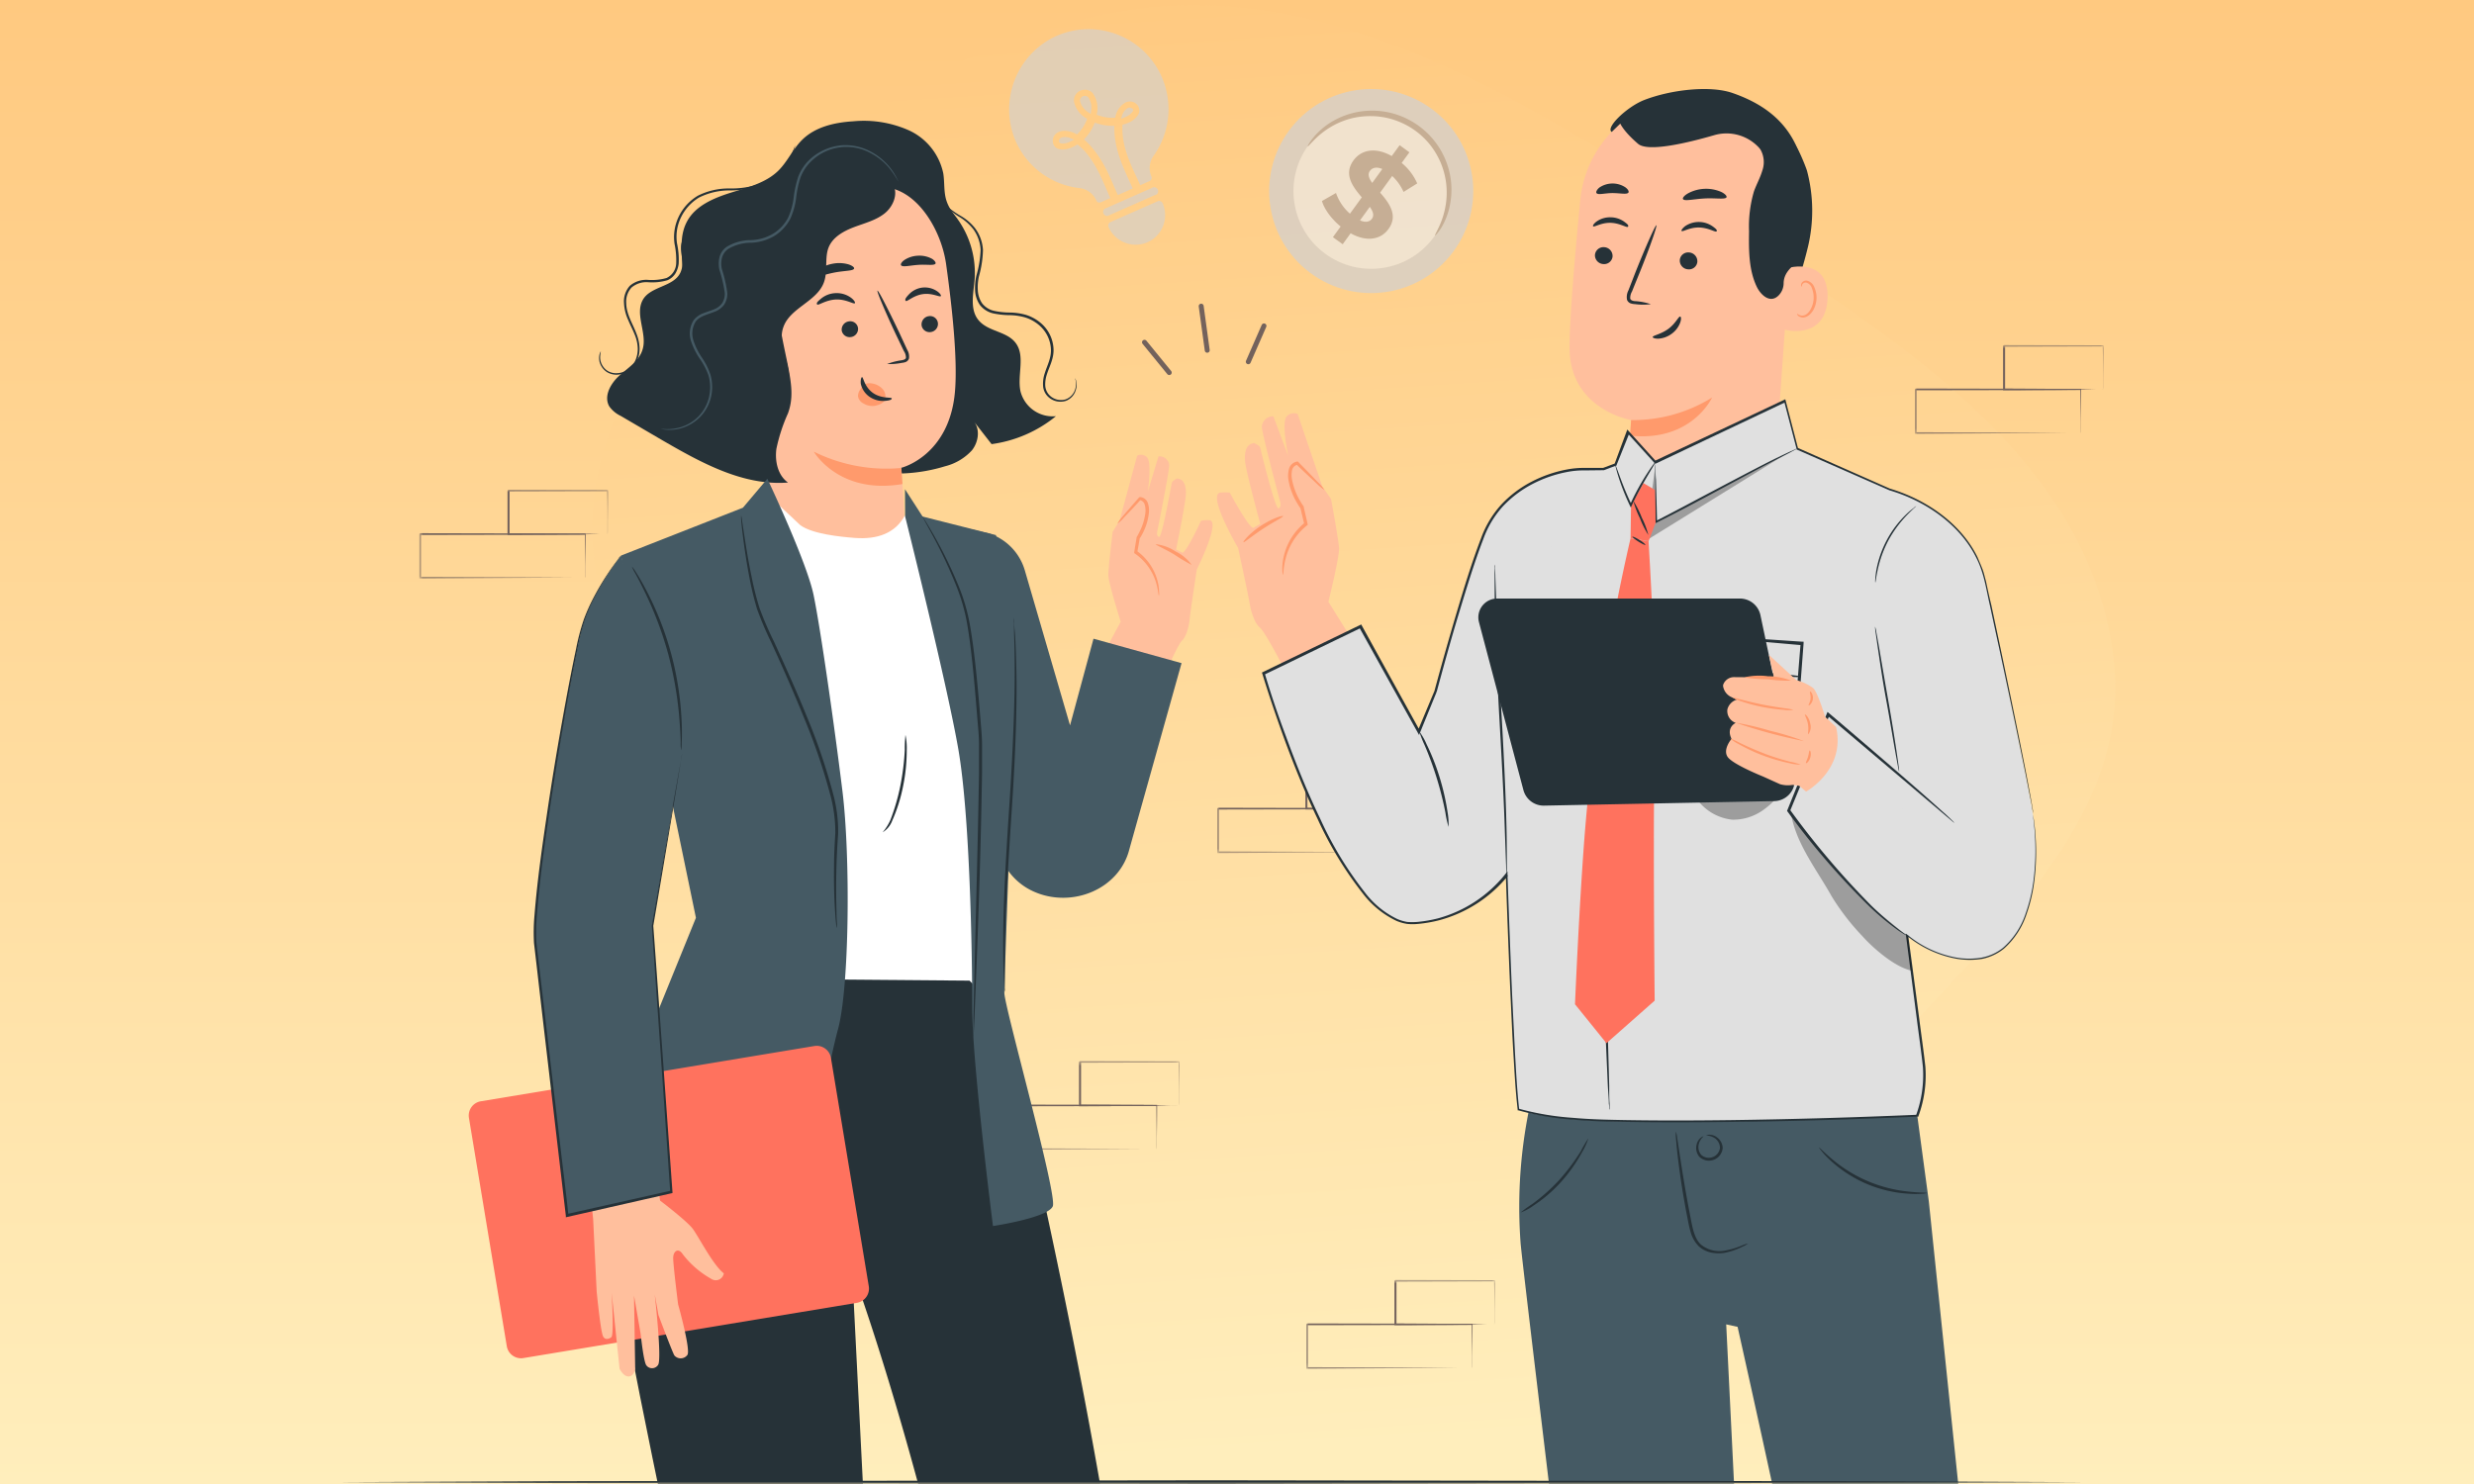
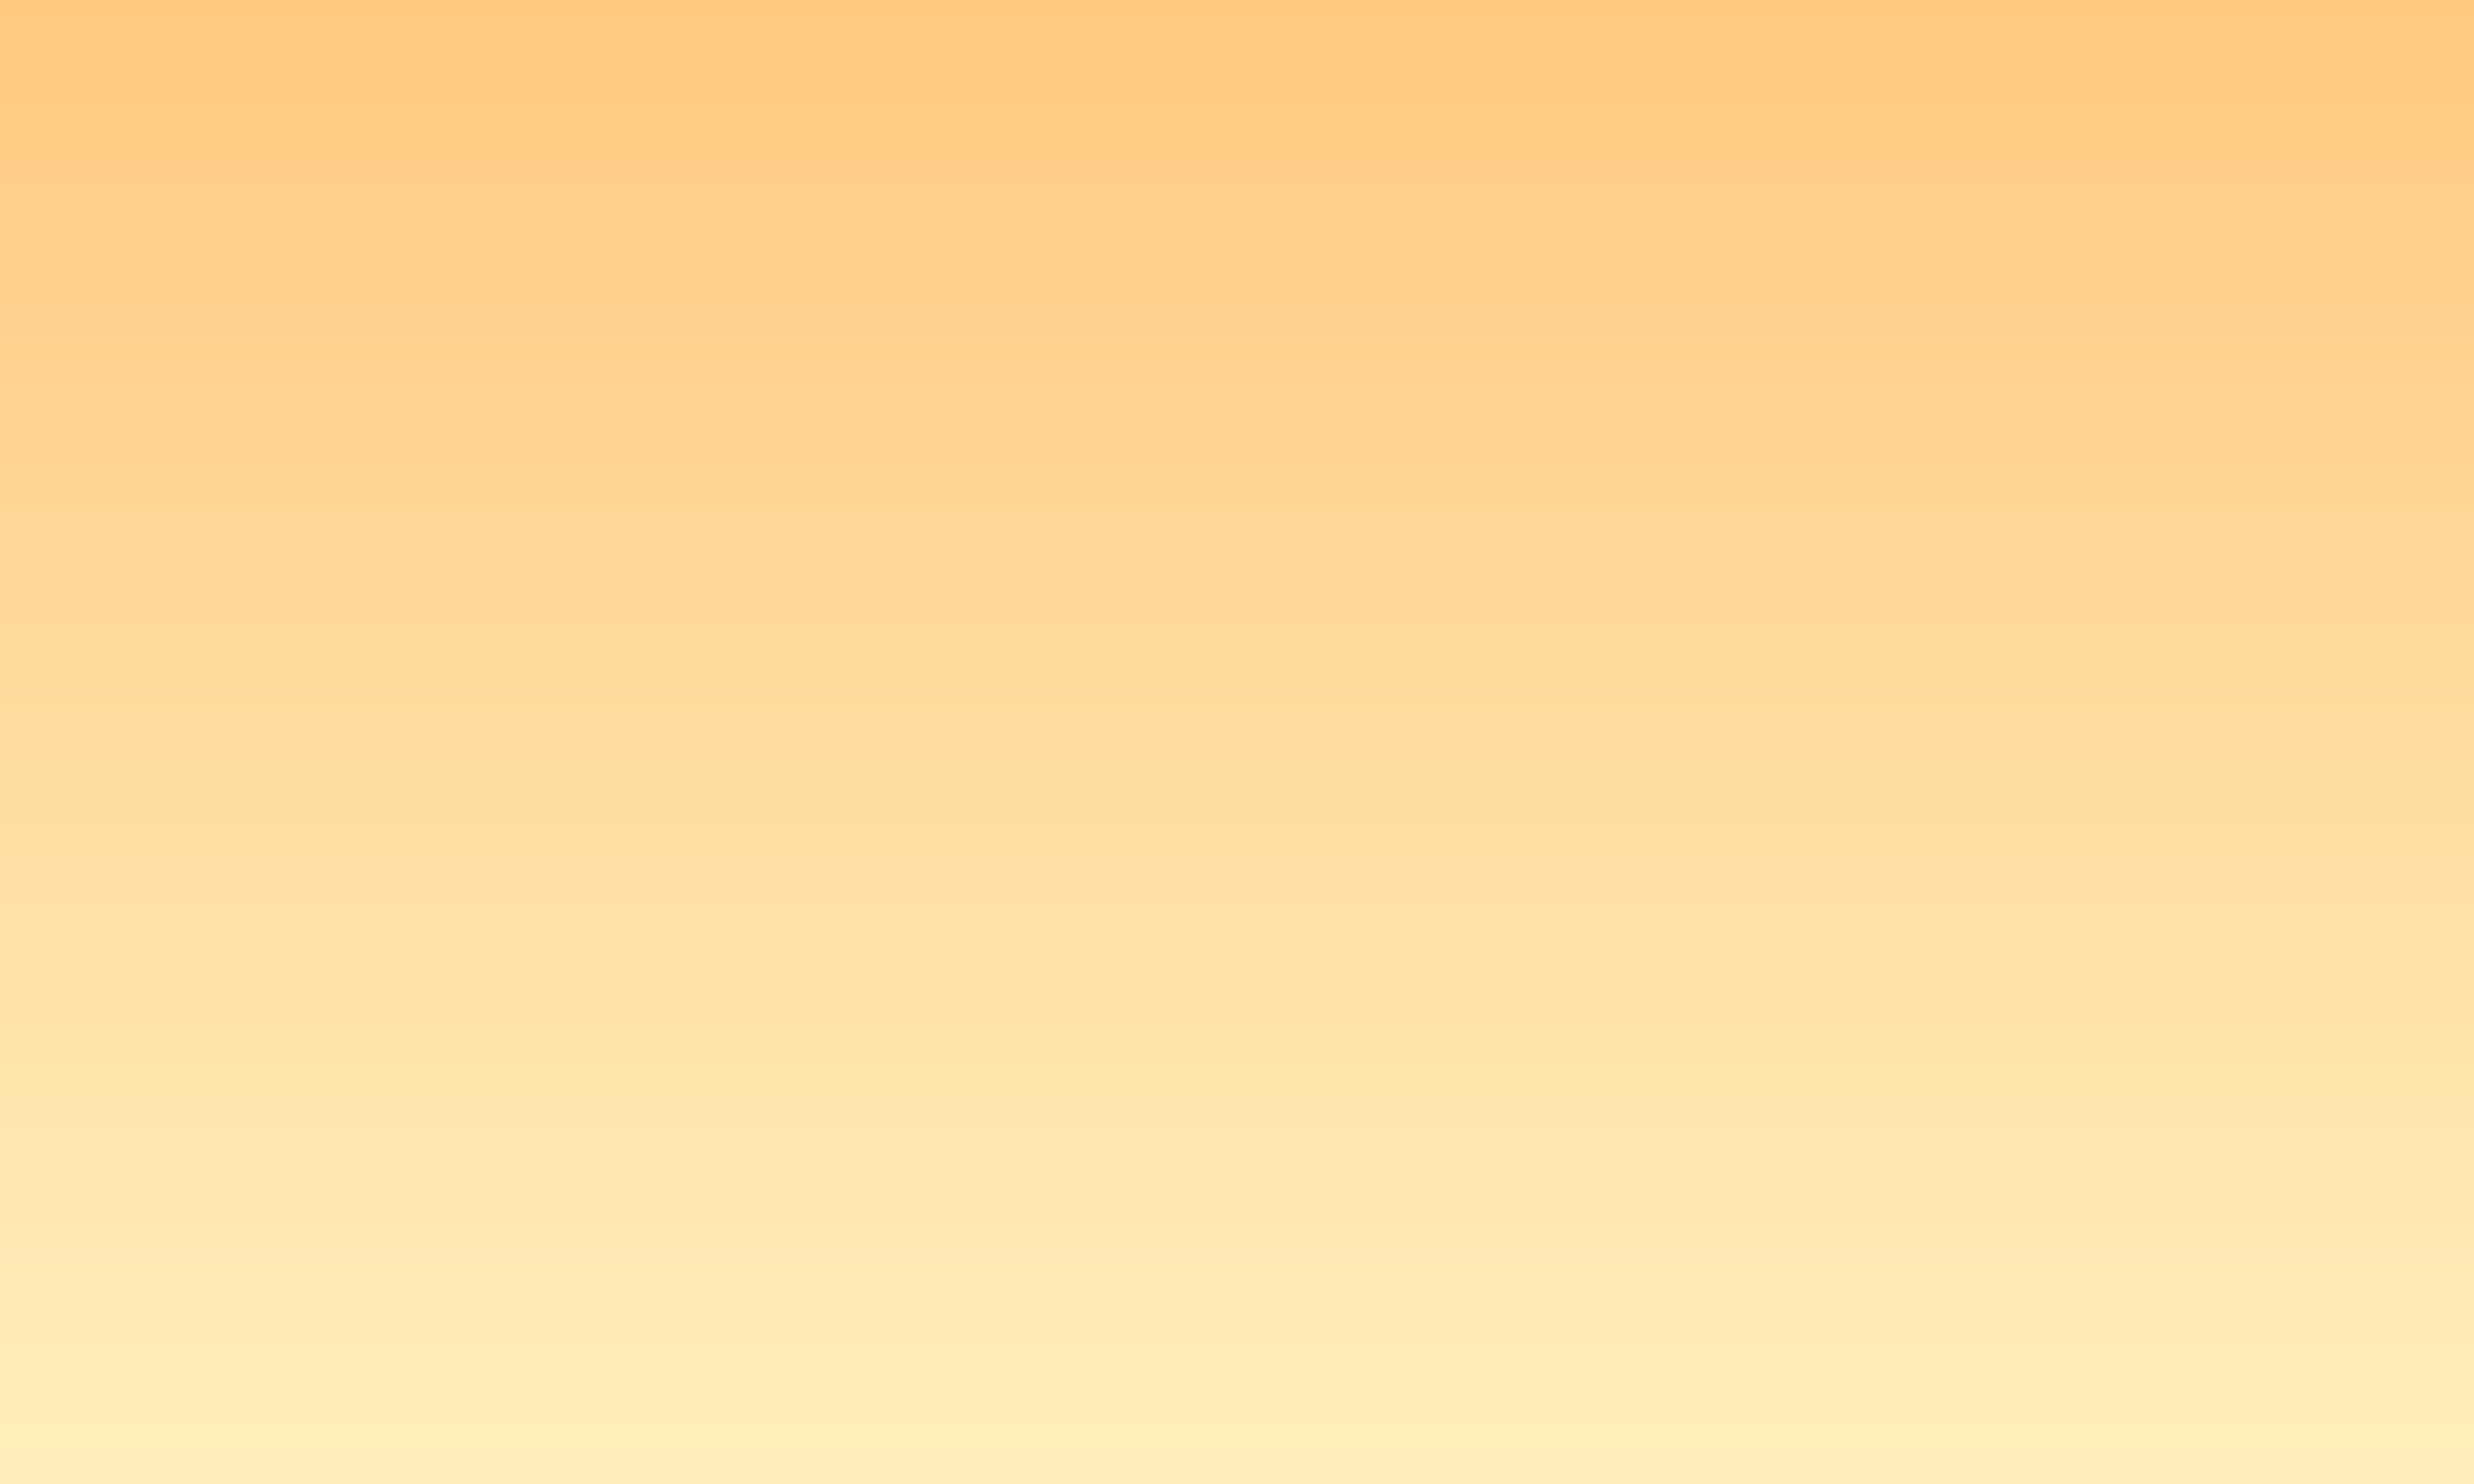
<svg xmlns="http://www.w3.org/2000/svg" width="500" height="300" fill="none">
  <rect width="100%" height="100%" fill="#808080" stroke="none" />
  <g clip-path="url(#a)">
    <path fill="#fff" d="M0 0h500v300H0z" />
    <path d="M500 0H0v300h500V0Z" fill="url(#b)" />
    <g clip-path="url(#c)">
      <mask id="d" style="mask-type:luminance" maskUnits="userSpaceOnUse" x="63" y="0" width="375" height="300">
-         <path d="M438 0H63v300h375V0Z" fill="#fff" />
-       </mask>
+         </mask>
      <g mask="url(#d)">
        <path fill-rule="evenodd" clip-rule="evenodd" d="M366.586 231.789c-19.699 30.147-26.08 71.582-59.391 85.367-35.826 14.816-80.127 8.664-110.832-15.022-28.383-21.91-23.167-63.583-35.046-97.439-13.83-39.388-51.401-74.051-39.166-114.03 13.582-44.353 55.665-78.271 101.056-87.751 43.758-9.12 84.534 17.092 122.172 41.118 35.366 22.591 77.061 47.533 81.801 89.245 4.497 39.772-38.714 64.908-60.594 98.512Z" fill="url(#e)" />
        <mask id="f" style="mask-type:luminance" maskUnits="userSpaceOnUse" x="246" y="154" width="39" height="19">
          <path d="M284.145 154.5H246v17.963h38.145V154.5Z" fill="#fff" />
        </mask>
        <g mask="url(#f)" fill="#73625C">
          <path d="M279.51 172.305v-2.347c0-1.5-.037-3.751-.06-6.473l.105.105-33.39.06c.075-.075-.172.165.165-.172v8.842l-.165-.188 23.76.076 7.012.044h.076l-6.976.045-23.872.165H246v-9c.337-.337.09-.097.172-.172l33.331.067h.104v.105c0 2.783-.044 4.996-.059 6.533v2.145a1.358 1.358 0 0 1-.038.165Z" />
          <path d="M284.032 163.478a.659.659 0 0 1 0-.166v-2.234c0-1.553 0-3.75-.067-6.42l.127.119-20.032.053.172-.172v8.812l-.232-.165 14.325.083 4.177.045h1.53a3.21 3.21 0 0 1-.367 0h-1.095l-4.155.127-14.438.083h-.157v-8.971l.172-.172 20.033.053h.12v.119c0 2.715-.053 4.928-.068 6.488v1.748c0 .187-.022.382-.045.57Z" />
        </g>
        <path d="m262.267 83.704 4.992 14.695 1.742 2.462s1.516 8.165 1.624 9.918c.108 1.753-2.151 10.875-2.151 10.875l5.066 8.121-14.037 5.379s-3.808-7.412-4.862-8.262c-1.054-.849-1.818-3.226-2.076-4.861-.258-1.635-2.345-11.263-2.345-11.263s-6.229-10.638-3.636-11.175a8.458 8.458 0 0 1 1.958 0s3.743 7.002 4.754 7.142l1.409-.828s-2.926-10.692-3.076-12.693c-.15-2.001.269-3.421 1.807-3.647 0 0 1.162.463 1.269.979.108.516 3.023 12.445 3.679 12.22.656-.226.344-1.313.344-1.313s-3.883-14.478-3.7-15.306a2.279 2.279 0 0 1 2.323-1.99l2.98 7.96s-1.388-6.691-.312-7.896a1.903 1.903 0 0 1 2.248-.517Z" fill="#FFBF9D" />
        <path d="M259.298 116.222c.129 0 0-1.248.516-3.227a12.47 12.47 0 0 1 4.303-6.755l.193-.151-.054-.226c-.236-1.075-.494-2.151-.763-3.323v-.13a14.049 14.049 0 0 1-.742-1.162 13.155 13.155 0 0 1-1.614-4.227 4.799 4.799 0 0 1 0-1.99 1.414 1.414 0 0 1 1.076-1.076l-.237-.096a277.539 277.539 0 0 0 4.077 3.84 9.927 9.927 0 0 0 1.635 1.356 8.178 8.178 0 0 0-1.377-1.614 230.18 230.18 0 0 0-3.904-4.023l-.098-.108h-.139a2.025 2.025 0 0 0-1.667 1.506 5.165 5.165 0 0 0-.087 2.292c.28 1.58.85 3.108 1.679 4.485.247.43.505.839.774 1.226l-.053-.129.785 3.313.139-.366a12.318 12.318 0 0 0-4.377 7.239 10.472 10.472 0 0 0-.194 2.464c0 .301.043.592.129.882ZM259.309 104.336c-.065-.183-2.151.441-4.464 1.947-2.313 1.506-3.679 3.227-3.539 3.335.14.107 1.754-1.281 3.947-2.722 2.195-1.442 4.131-2.366 4.056-2.56Z" fill="#FF9A6C" />
        <path d="M255.308 136.175s15.059 51.632 30.43 50.471a26.689 26.689 0 0 0 21.513-13.984l-.215-31.474-16.92-1.377-3.389 8.121-11.832-21.287-19.587 9.53Z" fill="#E0E0E0" />
        <path d="M360.4 64.762a90.275 90.275 0 0 0 4.969-14.769 31.506 31.506 0 0 0-.161-15.435c-.215-.753-2.205-5.863-3.001-5.841-.559 0 .559 4.733.236 5.195-3.022 4.453-4.141 9.972-4.087 15.35a71.073 71.073 0 0 0 2.044 15.5Z" fill="#263238" />
        <path d="M329.303 91.482c.215-3.668.376-6.562.344-6.562-.032 0-12.478-2.15-12.434-14.672 0-6.034 1.075-18.48 2.151-29.731 1.173-12.09 11.434-21.255 23.578-21.062h1.205c13.005.968 19.448 12.553 18.114 25.537l-3.227 45.522-9.508 9.96c-4.593 4.647-12.091 4.68-16.738.087a11.835 11.835 0 0 1-3.485-9.047v-.032Z" fill="#FFBF9D" />
        <path d="M329.647 84.92a30.246 30.246 0 0 0 16.372-4.56s-4.12 9.035-16.587 7.712l.215-3.152Z" fill="#FF9A6C" />
        <path d="M322.343 51.553a1.787 1.787 0 0 0 1.7 1.829 1.708 1.708 0 0 0 1.86-1.528v-.053a1.785 1.785 0 0 0-1.688-1.83 1.725 1.725 0 0 0-1.872 1.56v.022ZM321.977 45.745c.216.236 1.592-.743 3.506-.7 1.915.043 3.325 1.076 3.529.786.204-.29-.108-.527-.721-.99a4.816 4.816 0 0 0-2.818-.914 4.716 4.716 0 0 0-2.797.85c-.602.451-.807.838-.699.968ZM339.489 52.618a1.772 1.772 0 0 0 1.689 1.829 1.693 1.693 0 0 0 1.861-1.517v-.065a1.786 1.786 0 0 0-1.689-1.828 1.693 1.693 0 0 0-1.861 1.517v.064ZM339.865 46.691c.216.237 1.593-.742 3.518-.699 1.925.043 3.313 1.022 3.528.785.215-.236-.118-.527-.731-.979a4.885 4.885 0 0 0-5.615-.075c-.592.474-.85.893-.7.968ZM333.659 61.492a12.844 12.844 0 0 0-3.108-.613c-.495 0-.958-.161-1.077-.495a2.556 2.556 0 0 1 .356-1.452c.473-1.183.979-2.42 1.506-3.722 2.151-5.281 3.635-9.68 3.42-9.68-.215 0-2.087 4.14-4.195 9.433l-1.452 3.733a2.915 2.915 0 0 0-.28 1.925c.14.355.431.624.796.731.269.076.549.119.829.13 1.064.14 2.14.15 3.205 0v.01ZM340.135 40.237c.268.495 2.151 0 4.399-.118s4.174.258 4.4-.248c.096-.247-.291-.688-1.076-1.075a7.68 7.68 0 0 0-6.702.29c-.785.452-1.14.925-1.021 1.151ZM322.655 39.032c.333.442 1.668 0 3.227 0 1.56 0 2.937.345 3.227-.107.14-.215-.064-.656-.645-1.076a4.735 4.735 0 0 0-5.239.076c-.516.44-.72.892-.57 1.107Z" fill="#263238" />
        <path d="M361.121 54.22c.215-.085 8.605-2.398 8.229 6.154-.377 8.551-8.907 6.367-8.907 6.12 0-.247.678-12.273.678-12.273Z" fill="#FFBF9D" />
        <path d="M363.208 63.418s.139.107.387.236c.333.162.72.194 1.075.076.914-.29 1.743-1.689 1.862-3.227a5.076 5.076 0 0 0-.312-2.152 1.761 1.761 0 0 0-1.077-1.194.765.765 0 0 0-.903.366c-.129.237-.075.409-.129.42-.054.01-.172-.15-.086-.506a.928.928 0 0 1 .365-.516 1.08 1.08 0 0 1 .829-.183c.71.183 1.269.72 1.495 1.41.323.763.463 1.58.398 2.409-.139 1.71-1.075 3.226-2.345 3.581-.473.119-.968 0-1.355-.29-.204-.226-.237-.42-.204-.43Z" fill="#FF9A6C" />
        <path d="M325.732 26.673c-1.334-.839 3.065-5.088 6.562-6.454 5.259-2.044 13.187-3.023 17.844-1.42 5.616 1.947 10.187 5.056 12.758 10.413a33.596 33.596 0 0 1 2.797 17.372 10.27 10.27 0 0 1-1.506 5.152c-1.302 1.818-3.657 2.883-3.711 5.497 0 .957-.387 1.882-1.076 2.549-1.657 1.581-3.485-.097-4.303-1.71-1.689-3.453-1.667-7.466-1.613-11.306a25.154 25.154 0 0 1 1-8.1c.506-1.398 1.248-2.71 1.667-4.13a5.15 5.15 0 0 0-.355-4.303 5.335 5.335 0 0 0-.656-.742 8.913 8.913 0 0 0-8.745-2.151c-4.915 1.43-13.273 3.496-15.328 1.742-2.958-2.527-3.603-4.098-3.603-4.098l-1.732 1.689ZM334.014 68.14c0 .15.42.344 1.162.323a5.029 5.029 0 0 0 2.678-.99 4.867 4.867 0 0 0 1.721-2.27c.248-.699.183-1.172 0-1.204-.333-.087-.924 1.43-2.463 2.527-1.538 1.098-3.087 1.28-3.098 1.614Z" fill="#263238" />
        <path d="M309.467 222.239a98.735 98.735 0 0 0-2.151 29.043c.474 6.174 21.32 177.044 21.32 177.044h28.139l-7.906-160.597 2.302.505s15.36 68.488 16.619 79.599c1.076 9.972 14.08 82.386 14.08 82.386l25.73.29-8.218-95.734-9.563-91.905-3.603-26.762-76.749 6.131Z" fill="#455A64" />
        <path d="M353.29 251.368c-.354.28-.753.495-1.172.667-1.097.56-2.27.968-3.485 1.216-.861.15-1.732.15-2.593 0a5.29 5.29 0 0 1-2.71-1.302 6.465 6.465 0 0 1-1.646-2.872c-.334-1.075-.517-2.237-.753-3.388a165.435 165.435 0 0 1-1.861-11.94 102.414 102.414 0 0 1-.355-3.647 5.604 5.604 0 0 1 0-1.345c.129.431.215.872.258 1.324.151.979.334 2.183.549 3.614.463 3.055 1.129 7.261 2.033 11.886.452 2.28.764 4.604 2.151 5.97a5.893 5.893 0 0 0 4.862 1.269 15.48 15.48 0 0 0 3.453-1.022 7.771 7.771 0 0 1 1.269-.43ZM344.824 229.554s.183-.14.581-.161a2.484 2.484 0 0 1 1.57.505 2.783 2.783 0 0 1 1.184 2.151 2.785 2.785 0 0 1-4.744 1.775 2.785 2.785 0 0 1-.538-2.409 2.5 2.5 0 0 1 .85-1.42c.312-.248.538-.28.548-.248a3.071 3.071 0 0 0-.989 1.743c-.118.71.075 1.431.538 1.979a2.278 2.278 0 0 0 3.786-1.43 2.481 2.481 0 0 0-.893-1.84 3.256 3.256 0 0 0-1.893-.645ZM389.421 241.171a2.92 2.92 0 0 1-.967.15c-.882.065-1.754.065-2.636 0a25.562 25.562 0 0 1-8.476-1.957 25.91 25.91 0 0 1-7.326-4.701 17.861 17.861 0 0 1-1.818-1.904c-.397-.484-.591-.763-.558-.795.032-.033.978.967 2.656 2.387a28.306 28.306 0 0 0 15.554 6.551c2.184.248 3.561.172 3.571.269ZM321.009 230.113c-.312 1-.753 1.968-1.301 2.862a31.56 31.56 0 0 1-4.303 6.055 28.896 28.896 0 0 1-5.518 4.712 10.093 10.093 0 0 1-2.582 1.377 27.082 27.082 0 0 1 2.388-1.732 37.303 37.303 0 0 0 5.379-4.787 41.629 41.629 0 0 0 4.399-5.852c.463-.903.979-1.785 1.538-2.635Z" fill="#263238" />
        <path d="m374.921 147.448 10.757 10.38-3.475-19.845 21.847-6.917s5.808 27.236 6.819 33.679c1.808 11.563-.419 27.967-11.186 29.14-11.65 1.258-20.438-10.24-26.053-17.781-4.302-5.798-11.251-15.93-11.251-15.93l12.532-12.726" fill="#E0E0E0" />
        <path d="M289.459 142.275c.183-.656 7.896-29.753 11.338-36.185 4.12-7.681 12.908-10.854 18.287-11.187.688 0 3.226-.108 5.378 0 14.79.634 57.332 4.044 57.332 4.044s16.136 4.044 19.362 18.609c4.088 18.286 7.369 36.293 7.369 36.293l-28.807 6.217-3.431-8.562-54.138 12.079-13.22-19.555-19.47-1.753Z" fill="#E0E0E0" />
        <path d="m385.269 187.969-.742-26.031 1.076-61.313-22.449-9.896-2.517-9.681-26.214 12.391-5.486-6.066-2.453 6.615-5.593 2.097-11.295 22.256-6.453 17.544s2.033 76.189 3.646 88.462c0 0 5.271 1.947 18.287 2.259 26.396.646 62.388-1.075 62.388-1.075l.366-1.151a22.904 22.904 0 0 0 .892-9.982l-3.474-26.472" fill="#E0E0E0" />
        <path d="M325.215 224.347a.83.83 0 0 1 0-.322c0-.248 0-.56-.065-.925 0-.882-.118-2.087-.204-3.593-.14-3.227-.344-7.68-.581-13.209-.419-11.165-.946-26.591-.774-43.65.107-8.531.387-16.662 1.205-24.031.817-7.368 2.151-13.908 3.226-19.362 1.076-5.453 2.216-9.864 2.959-12.907l.871-3.486.247-.893c.022-.107.054-.214.108-.312a.836.836 0 0 1 0 .323c0 .248-.108.549-.172.925-.194.861-.441 2.033-.753 3.507-.657 3.055-1.646 7.465-2.743 12.908-1.097 5.442-2.281 12.004-3.098 19.362-.818 7.357-1.076 15.457-1.14 23.966-.183 17.038.269 32.463.559 43.628.151 5.529.28 10.025.366 13.22 0 1.506 0 2.711.075 3.593v.936c-.01.107-.043.215-.086.322ZM342.103 128.377a8.936 8.936 0 0 1 1.517 0l4.442.269 16.135 1.075h.312v.312c-.559 7.412-1.237 16.275-1.957 25.816v.162l-.141.107c-.753.549-1.57 1.076-2.409 1.646a45.248 45.248 0 0 1-4.55 2.635 13.035 13.035 0 0 1-4.927 1.581 9.737 9.737 0 0 1-4.883-1.075 21.08 21.08 0 0 1-3.948-2.646 28.951 28.951 0 0 1-1.71-1.496 3.216 3.216 0 0 1-.775-.924 5.44 5.44 0 0 1-.429-1.076 17.008 17.008 0 0 1-.399-4.303c.075-2.517.302-5.034.689-7.53.667-4.581 1.462-8.228 2.022-10.756.29-1.247.538-2.227.71-2.882.075-.334.183-.668.312-.99a5.605 5.605 0 0 1-.161 1.022c-.151.742-.334 1.71-.571 2.914-.484 2.529-1.194 6.196-1.796 10.757a63.07 63.07 0 0 0-.581 7.53 15.768 15.768 0 0 0 .409 4.077 3.133 3.133 0 0 0 1.022 1.699c.537.495 1.075.99 1.689 1.463a21.097 21.097 0 0 0 3.829 2.539 9.076 9.076 0 0 0 4.529 1.075 12.927 12.927 0 0 0 4.647-1.516 51.811 51.811 0 0 0 4.464-2.592c.828-.539 1.645-1.077 2.376-1.625l-.15.269c.774-9.563 1.485-18.426 2.087-25.816l.28.334-15.963-1.41-4.486-.43-1.194-.129-.441-.086Z" fill="#263238" />
        <path d="M364.025 136.799c0 .205-5.26 0-11.714-.537-6.454-.538-11.671-1.076-11.66-1.281.011-.204 5.26 0 11.725.539 6.465.537 11.67 1.075 11.649 1.279Z" fill="#263238" />
        <path d="M339.532 155.828c1.269 2.087 2.441 4.937 4.163 6.647a10.105 10.105 0 0 0 6.389 3.228c2.162.042 4.27-.592 6.056-1.808a15.952 15.952 0 0 0 6.045-7.917c.183-.236-4.195 2.69-6.572 3.948a10.764 10.764 0 0 1-6.734 1.452c-3.517-.29-6.669-3.226-9.347-5.507M334.466 94.676l-1.915 14.683 27.591-17.07-25.397 13.101-.279-10.714Z" fill="#000" opacity=".3" />
        <path d="M329.539 108.821a411.892 411.892 0 0 0-9.358 61.034c-1.076 14.263-1.871 33.162-1.871 33.162l6.357 7.874 9.745-8.606s-.42-40.143.086-53.589c.42-11.058-1.323-39.273-1.323-39.273l-3.636-.602Z" fill="#FF725E" />
        <path d="M378.956 126.667c.118.376.204.763.258 1.151.15.806.344 1.861.57 3.13.462 2.721 1.075 6.357 1.785 10.369a399.676 399.676 0 0 1 1.7 10.391c.193 1.334.355 2.409.441 3.152.064.387.108.774.118 1.172a7.034 7.034 0 0 1-.258-1.14c-.15-.817-.344-1.872-.57-3.141-.484-2.722-1.076-6.346-1.818-10.369s-1.269-7.724-1.667-10.391l-.452-3.152a7.036 7.036 0 0 1-.107-1.172ZM387.27 102.303c0 .064-.763.677-1.893 1.85a23.791 23.791 0 0 0-3.733 5.099 23.317 23.317 0 0 0-2.151 5.927c-.344 1.581-.43 2.592-.495 2.592a2.72 2.72 0 0 1 0-.721 16.56 16.56 0 0 1 .237-1.925 20.888 20.888 0 0 1 6.035-11.165c.462-.453.957-.872 1.484-1.259.151-.162.323-.291.516-.398Z" fill="#263238" />
        <path d="m334.498 99.065-2.366-1.41-2.496 4.497-.096 6.669 3.635.581 1.506-3.894-.183-6.443Z" fill="#FF725E" />
        <path d="M334.681 93.3s-.538.935-1.431 2.42a83.056 83.056 0 0 0-3.227 5.938l-.258.57-.172.376-.183-.376a46.335 46.335 0 0 1-2.334-5.906 34.208 34.208 0 0 1-.516-1.828 2.466 2.466 0 0 1-.129-.689s.354.925.903 2.431a64.113 64.113 0 0 0 2.431 5.831h-.355c.086-.183.172-.377.269-.571a48.106 48.106 0 0 1 3.292-5.927c.473-.73.882-1.302 1.172-1.689.151-.215.334-.408.538-.58ZM363.143 90.697a1.75 1.75 0 0 1-.388.236l-1.075.592-4.163 2.151c-3.517 1.829-8.336 4.432-13.671 7.282a377.667 377.667 0 0 1-9.003 4.679l-.248.119v-.269c0-3.474-.064-6.4-.086-8.52V93.72c.054.28.075.57.075.85 0 .602 0 1.41.086 2.398.065 2.152.14 5.046.226 8.509l-.248-.151c2.658-1.355 5.723-2.979 8.972-4.711 5.378-2.84 10.175-5.378 13.725-7.185a174.492 174.492 0 0 1 4.228-2.044l1.161-.527c.129-.065.269-.13.409-.161ZM332.54 110.155c-.054.087-.688-.215-1.409-.666-.721-.453-1.269-.904-1.215-.99.053-.087.688.204 1.42.656.731.451 1.269.936 1.204 1Z" fill="#263238" />
        <path d="M333.132 108.154a18.756 18.756 0 0 1-1.689-3.377 18.206 18.206 0 0 1-1.344-3.529 18.88 18.88 0 0 1 1.7 3.378 17.275 17.275 0 0 1 1.333 3.528Z" fill="#263238" />
        <path d="M410.881 164.745s.225 1.076.429 3.324a46.895 46.895 0 0 1-.129 9.681 31.965 31.965 0 0 1-1.581 6.949 15.998 15.998 0 0 1-4.647 7.11 10.367 10.367 0 0 1-4.302 2.022 15.9 15.9 0 0 1-5.142 0 21.989 21.989 0 0 1-10.133-4.679l.259-.151c.721 5.336 1.473 11.069 2.28 17.211.387 3.055.85 6.174 1.204 9.433a23.832 23.832 0 0 1-1.387 9.94v.139h-.14c-11.509.516-24.138.925-37.648 1.076-6.776.086-13.779.129-20.986 0-3.604-.053-7.261-.118-10.961-.452a54.895 54.895 0 0 1-11.123-1.882h-.15v-.161c-.441-3.765-.635-7.584-.871-11.457-.237-3.872-.388-7.787-.581-11.745-.355-7.928-.657-16.038-.947-24.289l.484.172a26.873 26.873 0 0 1-13.983 9.057 26.867 26.867 0 0 1-4.238.732c-.732.075-1.474.075-2.205 0a9.33 9.33 0 0 1-2.152-.613 18.569 18.569 0 0 1-6.766-5.497 73.761 73.761 0 0 1-9.154-15.059c-2.571-5.378-4.818-10.94-6.894-16.609-1.55-4.303-2.991-8.519-4.303-12.811l-.076-.225.215-.108 19.62-9.498.237-.119.119.237 11.778 21.33h-.495c1.141-2.732 2.27-5.443 3.4-8.131l.246-.173-.258.205a633.89 633.89 0 0 1 4.464-15.759c1.539-5.163 3.087-10.251 4.97-15.156a20.401 20.401 0 0 1 4.023-6.723 22.672 22.672 0 0 1 6.142-4.668 25.92 25.92 0 0 1 7.153-2.485 18.073 18.073 0 0 1 3.733-.322h3.7-.096l2.441-.914-.14.15c.84-2.28 1.646-4.453 2.453-6.615l.139-.377.27.302 5.485 6.066h-.28l26.214-12.37.237-.119.075.258 2.507 9.681-.119-.14 18.642 8.25c7.959 2.389 14.586 7.444 17.727 13.834.344.817.699 1.614 1.011 2.42.312.807.473 1.646.71 2.452.344 1.635.688 3.228 1.075 4.788l1.872 8.809c2.302 10.929 4.023 19.362 5.131 25.031.548 2.85.957 5.013 1.205 6.454.247 1.441.354 2.205.354 2.205s0-.183-.117-.549c-.119-.365-.173-.925-.302-1.635-.29-1.43-.71-3.582-1.28-6.454-1.151-5.679-2.904-14.091-5.249-25.009-.603-2.765-1.237-5.701-1.904-8.81-.721-3.076-1.14-6.453-2.743-9.562-3.098-6.282-9.681-11.284-17.533-13.618l-18.663-8.207h-.097v-.097c-.807-3.108-1.635-6.271-2.527-9.68l.312.139-26.204 12.413-.161.075-.119-.129-5.496-6.067.408-.075-2.613 6.53v.107h-.108l-2.442.925h-.086l-3.721.043a17.346 17.346 0 0 0-3.657.323 25.391 25.391 0 0 0-7.014 2.442 22.396 22.396 0 0 0-6.002 4.56 19.882 19.882 0 0 0-3.905 6.573c-1.871 4.861-3.399 9.96-4.948 15.059-1.549 5.098-3.012 10.412-4.453 15.748l-.269.204.258-.172-3.356 8.229-.215.526-.269-.494c-3.883-6.981-7.82-14.08-11.833-21.288l.366.119-19.609 9.498.151-.333c1.269 4.302 2.71 8.54 4.302 12.778 2.066 5.658 4.303 11.219 6.874 16.555a73.028 73.028 0 0 0 9.068 14.983 17.957 17.957 0 0 0 6.55 5.379 8.956 8.956 0 0 0 1.991.591c.688.054 1.387.054 2.076 0a27.301 27.301 0 0 0 4.152-.72 26.268 26.268 0 0 0 13.607-8.939l.451-.57v.731c.291 8.24.592 16.35.936 24.267.194 3.969.387 7.885.581 11.747.226 3.862.42 7.691.85 11.423l-.162-.204a55.255 55.255 0 0 0 10.994 1.861c3.679.334 7.325.398 10.929.463 7.196.117 14.198.085 20.964 0 13.543-.183 26.171-.582 37.648-1.077l-.183.141a23.685 23.685 0 0 0 1.399-9.789c-.344-3.227-.807-6.368-1.194-9.412-.785-6.099-1.538-11.832-2.227-17.21l-.054-.377.312.236a21.477 21.477 0 0 0 9.972 4.647c1.667.28 3.378.28 5.045 0a9.88 9.88 0 0 0 4.303-1.957 15.754 15.754 0 0 0 4.614-6.992 32.174 32.174 0 0 0 1.614-6.895 49.41 49.41 0 0 0 .204-9.681 67.42 67.42 0 0 0-.248-2.495c-.064-.56-.085-.829-.085-.829Z" fill="#263238" />
        <mask id="g" style="mask-type:luminance" maskUnits="userSpaceOnUse" x="200" y="214" width="39" height="19">
          <path d="M238.395 214.5H200.25v17.963h38.145V214.5Z" fill="#fff" />
        </mask>
        <g mask="url(#g)" fill="#73625C">
          <path d="M233.76 232.305v-2.348c0-1.5-.037-3.749-.06-6.472l.105.105-33.39.06c.075-.075-.172.165.165-.173v8.843l-.165-.187 23.76.074 7.012.046h.076l-6.975.045-23.873.165h-.165v-9c.337-.338.09-.098.172-.173l33.33.067h.105v.106c0 2.782-.045 4.994-.06 6.532v2.145a1.257 1.257 0 0 1-.037.165Z" />
          <path d="M238.282 223.478a.659.659 0 0 1 0-.166v-2.235c0-1.552 0-3.75-.067-6.42l.127.12-20.032.053.172-.173v8.813l-.232-.165 14.325.083 4.177.045h1.53a3.21 3.21 0 0 1-.367 0h-1.095l-4.155.127-14.438.083h-.157v-8.97l.172-.173 20.033.053h.12v.12c0 2.715-.053 4.927-.068 6.487v1.747c0 .188-.022.383-.045.571Z" />
        </g>
        <mask id="h" style="mask-type:luminance" maskUnits="userSpaceOnUse" x="84" y="99" width="39" height="18">
          <path d="M122.895 99H84.75v17.963h38.145V99Z" fill="#fff" />
        </mask>
        <g mask="url(#h)" fill="#73625C">
          <path d="M118.26 116.805v-2.347c0-1.5-.038-3.751-.06-6.473l.105.105-33.39.06c.075-.075-.172.165.165-.172v8.842l-.165-.188 23.76.076 7.012.044h.075l-6.975.045-23.872.165h-.165v-9c.338-.337.09-.097.172-.172l33.33.067h.105v.105c0 2.783-.045 4.996-.06 6.533v2.145a1.19 1.19 0 0 1-.037.165Z" />
          <path d="M122.782 107.978a.659.659 0 0 1 0-.166v-2.234c0-1.553 0-3.75-.067-6.42l.127.12-20.032.052.172-.172v8.812l-.232-.165 14.325.083 4.177.045h1.53a3.21 3.21 0 0 1-.367 0h-1.095l-4.155.127-14.438.083h-.157v-8.97l.172-.173 20.033.052h.12v.12c0 2.715-.053 4.928-.068 6.488v1.748c0 .187-.022.382-.045.57Z" />
        </g>
        <mask id="i" style="mask-type:luminance" maskUnits="userSpaceOnUse" x="387" y="69" width="39" height="19">
          <path d="M425.145 69.75H387v17.963h38.145V69.75Z" fill="#fff" />
        </mask>
        <g mask="url(#i)" fill="#73625C">
          <path d="M420.51 87.555v-2.348c0-1.5-.037-3.75-.06-6.472l.105.105-33.39.06c.075-.075-.172.165.165-.172v8.842l-.165-.188 23.76.075 7.012.046h.076l-6.976.044-23.872.166H387v-9c.337-.338.09-.098.173-.173l33.33.067h.104v.106c0 2.782-.044 4.995-.059 6.532v2.145a1.402 1.402 0 0 1-.038.165Z" />
          <path d="M425.032 78.728a.65.65 0 0 1 0-.165v-2.236c0-1.552 0-3.75-.067-6.42l.127.12-20.032.053.172-.172v8.812l-.232-.165 14.325.082 4.177.046h1.53c-.12.007-.247.007-.367 0h-1.095l-4.155.127-14.438.082h-.157v-8.97l.172-.172 20.033.052h.12v.12c0 2.716-.053 4.928-.068 6.488v1.748c0 .187-.022.382-.045.57Z" />
        </g>
        <mask id="j" style="mask-type:luminance" maskUnits="userSpaceOnUse" x="264" y="258" width="39" height="19">
-           <path d="M302.145 258.75H264v17.963h38.145V258.75Z" fill="#fff" />
-         </mask>
+           </mask>
        <g mask="url(#j)" fill="#73625C">
          <path d="M297.51 276.555v-2.348c0-1.5-.037-3.749-.06-6.472l.105.105-33.39.06c.075-.075-.172.165.165-.173v8.843l-.165-.187 23.76.074 7.012.046h.076l-6.976.045-23.872.165H264v-9c.337-.338.09-.098.173-.173l33.33.067h.104v.106c0 2.782-.044 4.994-.059 6.532v2.145a1.45 1.45 0 0 1-.038.165Z" />
          <path d="M302.032 267.728a.659.659 0 0 1 0-.166v-2.235c0-1.552 0-3.75-.067-6.42l.127.12-20.032.053.172-.173v8.813l-.232-.165 14.325.083 4.177.045h1.53a3.21 3.21 0 0 1-.367 0h-1.095l-4.155.127-14.438.083h-.157v-8.97l.172-.173 20.033.053h.12v.12c0 2.715-.053 4.927-.068 6.487v1.747c0 .188-.022.383-.045.571Z" />
        </g>
        <path d="M364.778 168.241s5.594 6.4 8.917 10.552c2.732 3.421 7.735 7.035 11.833 10.488l.828 6.938c-3.292-.645-7.734-4.464-9.972-6.981a47.592 47.592 0 0 1-6.217-8.067c-3.012-5.379-7.132-10.531-8.186-16.598l2.797 3.668Z" fill="#000" opacity=".3" />
        <path d="M385.969 189.517a4.319 4.319 0 0 0-.549-.429c-.377-.27-.947-.614-1.635-1.152a62.163 62.163 0 0 1-5.615-4.883 165.849 165.849 0 0 1-16.415-19.362v.301l3.636-8.831c1.528-3.7 3.001-7.282 4.367-10.628l-.462.108 25.686 21.739a2.021 2.021 0 0 0-.419-.494 40.972 40.972 0 0 0-1.366-1.292c-1.215-1.075-3.001-2.699-5.249-4.668-4.507-3.948-10.886-9.444-18.286-15.737l-.323-.269-.151.387c-1.387 3.346-2.861 6.927-4.389 10.617l-3.57 8.853-.065.162.107.129a150.99 150.99 0 0 0 16.598 19.232 53.035 53.035 0 0 0 5.755 4.776c.71.505 1.312.829 1.699 1.076.205.14.419.269.646.365Z" fill="#263238" />
        <g style="mix-blend-mode:multiply" opacity=".8">
          <path d="M293.666 50.933c-6.798 9.14-19.713 11.036-28.851 4.242-9.138-6.8-11.034-19.717-4.241-28.858 6.798-9.141 19.712-11.037 28.851-4.242.014.01.028.019.041.032 9.116 6.8 10.998 19.708 4.2 28.826Z" fill="#D6D0C9" />
-           <path d="M289.738 47.993c-5.175 6.97-15.017 8.419-21.98 3.248-6.967-5.175-8.416-15.02-3.247-21.985 5.175-6.97 15.017-8.418 21.98-3.248.009.005.018.014.028.019 6.954 5.175 8.397 15.006 3.223 21.962l-.004.004Z" fill="#EEE7DE" />
          <path d="M290.027 47.598c-.078-.055.281-.644.8-1.762a16.537 16.537 0 0 0 1.431-4.94 15.58 15.58 0 0 0-.879-7.467 15.116 15.116 0 0 0-.919-1.983 15.002 15.002 0 0 0-1.229-1.9 15.277 15.277 0 0 0-5.523-4.517 15.432 15.432 0 0 0-4.406-1.38 15.04 15.04 0 0 0-2.176-.175 15.908 15.908 0 0 0-4.01.46 16 16 0 0 0-3.302 1.251 16.57 16.57 0 0 0-4.139 3.04c-.87.87-1.302 1.413-1.38 1.38-.078-.031.243-.675 1.03-1.669a14.457 14.457 0 0 1 4.089-3.473 15.785 15.785 0 0 1 7.717-2.093 15.874 15.874 0 0 1 7.106 1.587 17.02 17.02 0 0 1 2.258 1.32 17.467 17.467 0 0 1 2.015 1.67 16.16 16.16 0 0 1 1.674 1.914 15.78 15.78 0 0 1 2.244 4.218c.911 2.553 1.145 5.3.681 7.968a14.521 14.521 0 0 1-1.84 5.037c-.69 1.054-1.182 1.555-1.242 1.514Z" fill="#B8A697" />
          <path d="m272.965 47.16-1.605 2.214-1.978-1.427 1.564-2.153c-1.872-1.54-3.307-3.514-3.777-5.156l2.838-1.624a9.837 9.837 0 0 0 2.82 4.186l2.396-3.303c-1.812-2.125-3.735-4.637-1.684-7.466 1.523-2.098 4.351-2.793 7.736-.884l1.591-2.194 1.978 1.435-1.564 2.153a11.076 11.076 0 0 1 3.142 4.14l-2.76 1.716a9.97 9.97 0 0 0-2.3-3.22l-2.437 3.363c1.84 2.107 3.707 4.6 1.684 7.36-1.468 2.048-4.264 2.738-7.644.86Zm4.364-10.18 2.038-2.81c-1.219-.525-2.052-.249-2.526.404-.473.654-.183 1.495.488 2.406Zm-.055 7.237c.501-.695.202-1.486-.433-2.402l-1.982 2.733c1.15.501 1.955.299 2.415-.331Z" fill="#B8A697" />
        </g>
        <path d="M302.067 114.124a2.186 2.186 0 0 0 0 .646v1.85c0 1.614 0 3.937.054 6.819.097 5.745.452 13.683.947 22.439.495 8.756.903 16.684 1.075 22.428.108 2.797.183 5.098.248 6.798 0 .742.064 1.355.086 1.85 0 .215.01.43.064.645.033-.215.033-.43 0-.645v-1.861c0-1.602 0-3.926-.054-6.809-.107-5.744-.451-13.682-.946-22.438-.495-8.756-.904-16.684-1.076-22.428-.108-2.796-.193-5.098-.247-6.798 0-.742-.065-1.356-.086-1.85 0-.215-.011-.43-.065-.646Z" fill="#263238" />
        <path d="m298.904 125.774 8.982 33.947a4.23 4.23 0 0 0 4.173 3.141l46.523-.914c2.323-.043 4.184-1.957 4.141-4.281 0-.268-.032-.538-.086-.807l-6.852-32.517a4.244 4.244 0 0 0-4.13-3.345h-49.072a3.808 3.808 0 0 0-3.808 3.808c0 .322.043.645.129.968Z" fill="#263238" />
        <path d="m371.071 146.965-2.216-2.066s-1.464-4.873-2.388-5.787a10.193 10.193 0 0 0-3.399-1.613l-5.562-5.11 1.011 4.561-8.056-.065a2.315 2.315 0 0 0-2.152 1.41.787.787 0 0 0-.064.441c.15.936.753 1.742 1.602 2.151l1.162.549a2.78 2.78 0 0 0-1.903 1.979 2.55 2.55 0 0 0 1.689 2.721s-1.991.882-.85 3.227c0 0-1.84 2.151-.775 3.668 1.065 1.517 7.175 3.959 7.175 3.959l3.399 1.538c.828.236 1.689.29 2.538.14l1.323.183 1.41 1.172s8.046-4.421 6.056-13.058Z" fill="#FFBF9D" />
        <path d="M362.379 143.501a5.784 5.784 0 0 1-1.829 0 35.04 35.04 0 0 1-4.377-.592 32.84 32.84 0 0 1-4.303-1.151 5.992 5.992 0 0 1-1.679-.731c0-.129 2.69.742 6.035 1.409 3.346.667 6.163.893 6.153 1.065ZM364.595 149.826a108.205 108.205 0 0 1-13.844-3.733c2.366.387 4.69.936 6.981 1.635a54.187 54.187 0 0 1 6.863 2.098ZM363.95 154.58a9.251 9.251 0 0 1-2.238-.29 35.336 35.336 0 0 1-5.227-1.496 34.637 34.637 0 0 1-4.937-2.28 8.37 8.37 0 0 1-1.883-1.237c.699.258 1.377.57 2.033.936a67.583 67.583 0 0 0 4.959 2.151c1.979.764 3.797 1.27 5.13 1.624.732.129 1.464.334 2.163.592ZM365.456 148.438c-.14-.054.129-.947-.065-2.043-.193-1.098-.709-1.862-.602-1.947.108-.087.871.623 1.075 1.871a2.413 2.413 0 0 1-.408 2.119ZM365.531 142.586c-.097-.107.323-.602.387-1.355.065-.753-.215-1.312-.108-1.398.108-.086.216.064.366.322.366.699.28 1.549-.225 2.151-.194.259-.42.324-.42.28ZM364.994 154.258c-.098-.087.214-.592.408-1.259.194-.667.204-1.258.345-1.28.139-.022.354.624.117 1.42-.236.795-.785 1.248-.87 1.119ZM352.537 136.928c1.56.259 3.13.388 4.711.388 1.571.215 3.152.312 4.733.28a12.89 12.89 0 0 0-4.679-.894 13.168 13.168 0 0 0-4.765.226Z" fill="#FF9A6C" />
        <path d="M292.751 167.165a20.505 20.505 0 0 1-.634-2.904 67.39 67.39 0 0 0-4.206-13.639 21.156 21.156 0 0 1-1.076-2.765 12.727 12.727 0 0 1 1.485 2.603 45.414 45.414 0 0 1 2.635 6.702 47.843 47.843 0 0 1 1.603 7.035c.172.978.237 1.979.193 2.968ZM189.977 40.56a18.669 18.669 0 0 1 7.003 15.823c-.226 2.905-1.076 6.218.861 8.434 1.936 2.216 5.539 2.15 7.336 4.4 2.151 2.656.344 6.615 1.075 9.927a6.719 6.719 0 0 0 7.154 4.992 26.102 26.102 0 0 1-13.005 5.647l-3.647-4.668c1.388 1.635 1.011 4.238-.322 5.916a10.973 10.973 0 0 1-5.433 3.227 33.33 33.33 0 0 1-29.182-4.744" fill="#263238" />
        <path d="M135.345 66.237c.732-2.238 1.947-4.303 2.442-6.594 1.076-4.927-1.345-10.466 1.076-14.898 1.699-3.163 5.378-4.7 8.745-5.766 3.366-1.065 7.11-1.947 9.681-4.464 1.872-1.84 2.937-4.378 4.808-6.228 2.657-2.646 6.583-3.539 10.327-3.765 3.85-.376 7.734.259 11.272 1.829a12.329 12.329 0 0 1 6.938 8.68c.302 1.85.065 3.787.657 5.572.634 1.958 2.151 3.486 3.129 5.314a9.877 9.877 0 0 1-2.473 11.833l-26.365 34.066c-5.539 2.086-18.964-.441-23.245-4.529-4.281-4.087-8.82-15.425-6.992-21.05Z" fill="#263238" />
        <path d="M191.215 53.425c-1.076-7.733-6.971-16.877-14.651-15.457l-23.665 7.97a4.566 4.566 0 0 0-3.721 4.927l6.981 55.935s-1.743 1.441-2.894 1a.315.315 0 0 0-.408.194.34.34 0 0 0 .032.29c2.85 4.131 16.285 22.213 30.118 16.694 3.098-1.236-.323-10.982 0-14.596l-.408-9.23c-.302-4.711-.453-6.636-.453-6.593 0 .043 9.81-2.42 10.865-15.533.538-6.507-.592-17.006-1.796-25.6Z" fill="#FFBF9D" />
        <path d="M189.559 65.333c.075.904-.582 1.7-1.474 1.796a1.618 1.618 0 0 1-1.829-1.344v-.022a1.684 1.684 0 0 1 1.473-1.85 1.591 1.591 0 0 1 1.818 1.334c0 .032 0 .064.012.086ZM173.413 66.344c.075.904-.581 1.7-1.474 1.796a1.618 1.618 0 0 1-1.829-1.344v-.022a1.682 1.682 0 0 1 1.474-1.807 1.578 1.578 0 0 1 1.818 1.323v.054h.011ZM190.15 59.847c-.172.312-1.721-.667-3.657-.387-1.937.28-3.173 1.603-3.431 1.366-.258-.237 0-.635.57-1.248a4.503 4.503 0 0 1 2.689-1.43 4.443 4.443 0 0 1 2.969.656c.678.44.957.903.86 1.043ZM172.778 61.288c-.226.28-1.753-.828-3.829-.742-2.076.086-3.561 1.27-3.797 1-.237-.268.107-.612.753-1.15a4.904 4.904 0 0 1 3.011-1.14 4.894 4.894 0 0 1 3.066.925c.667.505.904.979.796 1.108ZM179.297 73.594a12.023 12.023 0 0 1 2.872-.753c.452-.075.871-.204.925-.516 0-.474-.14-.947-.409-1.334l-1.613-3.367c-2.259-4.808-3.926-8.777-3.733-8.863.194-.086 2.151 3.732 4.432 8.54l1.57 3.4c.323.527.452 1.15.366 1.764a1.154 1.154 0 0 1-.699.731c-.248.086-.506.14-.764.161-.968.194-1.957.28-2.947.237Z" fill="#263238" />
        <path d="M182.158 94.602a32.987 32.987 0 0 1-17.695-3.302s5.056 8.755 17.932 6.55l-.237-3.248ZM173.854 78.757c.204-.43.516-.807.914-1.075a2.328 2.328 0 0 1 1.549-.15 3.59 3.59 0 0 1 2.022 1.075c.549.57.742 1.398.505 2.15-.193.743-1.312 1.152-2.076 1.291a3.438 3.438 0 0 1-2.227-.473 1.96 1.96 0 0 1-1.14-1.474c0-.483.162-.957.453-1.344Z" fill="#FF9A6C" />
        <path d="M174.22 76.24c.279 0 .441 1.904 2.151 3.152 1.71 1.248 3.819.871 3.851 1.14.032.27-.431.42-1.302.505a4.84 4.84 0 0 1-3.227-.85 4.3 4.3 0 0 1-1.731-2.645c-.065-.807.117-1.302.258-1.302ZM172.616 54.286c-.139.505-1.936.409-4.012.817-2.076.41-3.732 1.076-4.044.71-.141-.204.117-.677.763-1.204a6.877 6.877 0 0 1 2.936-1.291 6.828 6.828 0 0 1 3.228.129c.753.247 1.194.602 1.129.839ZM189.053 53.307c-.323.43-1.764.118-3.464.237-1.699.118-3.097.505-3.463.107-.162-.193 0-.613.634-1.075a5.354 5.354 0 0 1 2.754-.882 5.292 5.292 0 0 1 2.829.613c.624.387.85.85.71 1Z" fill="#263238" />
        <path d="M147.608 47.778c1.194-1.84 3.345-2.786 5.378-3.582a119.226 119.226 0 0 1 27.451-6.992c1.172 1.926.096 4.55-1.668 5.949-1.764 1.398-4.033 1.958-6.141 2.754-2.109.796-4.303 2-5.153 4.087-.849 2.087-.14 4.83-.958 7.078-1.398 3.883-6.808 5.13-8.185 9.025-1.076 2.936.667 6.066 1.075 9.164.861 6.089-3.388 11.714-9.476 12.575-.484.064-.979.108-1.463.108l-1.936-33.4c-.108-2.302-.183-4.797 1.076-6.766Z" fill="#263238" />
        <path d="M125.18 75.928c1.754-1.581 3.959-2.936 4.658-5.195 1.076-3.227-1.614-7.143.086-10.133 1.549-2.732 6.11-2.592 7.53-5.378 1.076-2.152-.162-4.099.269-6.013.43-1.915 3.13-3.593 5.076-3.367l15.21 22.04c1.41 7.4 2.829 11.327 1.248 15.662a34.517 34.517 0 0 0-2.345 7.185c-.344 2.506.291 5.379 2.345 6.82-9.099.71-17.619-4.044-25.493-8.605l-8.326-4.873a5.97 5.97 0 0 1-2.291-1.904c-1.204-2.066.269-4.668 2.033-6.239Z" fill="#263238" />
        <path d="M133.517 86.674c.322.097.645.162.978.183a8.35 8.35 0 0 0 2.829-.194 8.83 8.83 0 0 0 3.948-2.15 8.597 8.597 0 0 0 2.603-5.315 9.05 9.05 0 0 0-.301-3.485 14.187 14.187 0 0 0-1.689-3.377 13.703 13.703 0 0 1-1.742-3.507 4.569 4.569 0 0 1 .484-3.862c.828-1.075 2.366-1.377 3.797-1.947a4.227 4.227 0 0 0 1.936-1.441c.452-.71.667-1.538.624-2.377a26.517 26.517 0 0 0-1.076-4.744 4.985 4.985 0 0 1 0-2.323 3.218 3.218 0 0 1 1.313-1.84 9.067 9.067 0 0 1 4.593-1.226 9.981 9.981 0 0 0 4.689-1.377 8.982 8.982 0 0 0 3.228-3.485 14.62 14.62 0 0 0 1.182-4.303c.151-1.387.453-2.764.894-4.087a8.941 8.941 0 0 1 2.151-3.227 10.187 10.187 0 0 1 11.918-1.678 12.633 12.633 0 0 1 3.496 2.667 17.13 17.13 0 0 1 2.151 3.098s0-.075-.086-.236c-.085-.162-.161-.377-.322-.667a11.977 11.977 0 0 0-1.603-2.334 12.62 12.62 0 0 0-3.518-2.786 10.782 10.782 0 0 0-5.797-1.291 10.905 10.905 0 0 0-6.572 2.904 9.504 9.504 0 0 0-2.27 3.378 21.277 21.277 0 0 0-.936 4.173 13.966 13.966 0 0 1-1.151 4.206 8.338 8.338 0 0 1-3.033 3.227 9.338 9.338 0 0 1-4.464 1.29 9.507 9.507 0 0 0-4.852 1.324 3.682 3.682 0 0 0-1.516 2.151 5.703 5.703 0 0 0 0 2.56c.495 1.517.86 3.066 1.075 4.647a3.535 3.535 0 0 1-.538 2.076 3.592 3.592 0 0 1-1.699 1.259c-.689.29-1.409.484-2.151.785a4.405 4.405 0 0 0-1.872 1.345 4.988 4.988 0 0 0-.548 4.302 14.017 14.017 0 0 0 1.818 3.615c.699 1 1.258 2.086 1.677 3.227a8.447 8.447 0 0 1 .312 3.323 8.34 8.34 0 0 1-2.431 5.142 8.584 8.584 0 0 1-3.797 2.151 9.914 9.914 0 0 1-3.732.227Z" fill="#455A64" />
        <path d="M121.437 71.002a1.907 1.907 0 0 0-.301.753 3.216 3.216 0 0 0 .387 2.248c.28.495.678.914 1.162 1.226a3.744 3.744 0 0 0 1.947.517 4.574 4.574 0 0 0 3.98-2.528c.43-.861.656-1.808.645-2.776a8.688 8.688 0 0 0-.635-3c-.72-1.97-2.033-3.884-2.065-6.186a4.219 4.219 0 0 1 1.076-3.13 4.639 4.639 0 0 1 3.313-1.076 11.075 11.075 0 0 0 3.937-.398 3.502 3.502 0 0 0 1.613-1.366 4.938 4.938 0 0 0 .667-2.011 15.468 15.468 0 0 0-.333-4.045 8.958 8.958 0 0 1 .215-3.743 9.485 9.485 0 0 1 4.227-5.55 13.66 13.66 0 0 1 6.315-1.442c1.957 0 3.893-.301 5.754-.903 2.667-1 4.894-2.905 6.303-5.379a8.615 8.615 0 0 0 1.076-2.883 16.55 16.55 0 0 1-1.259 2.786 12.162 12.162 0 0 1-6.249 5.174c-1.85.57-3.776.84-5.712.807a13.84 13.84 0 0 0-6.453 1.463 9.893 9.893 0 0 0-4.475 5.83 9.45 9.45 0 0 0-.237 3.959c.269 1.28.376 2.592.323 3.904A3.392 3.392 0 0 1 134.7 56.2a10.732 10.732 0 0 1-3.743.377 5.09 5.09 0 0 0-3.658 1.194 4.645 4.645 0 0 0-1.183 3.496 9.038 9.038 0 0 0 .828 3.388c.441 1.076.936 1.99 1.313 2.948.387.903.602 1.871.634 2.85a5.844 5.844 0 0 1-.57 2.592 4.213 4.213 0 0 1-3.657 2.399 3.307 3.307 0 0 1-1.807-.43 3.213 3.213 0 0 1-1.076-1.076 3.217 3.217 0 0 1-.462-2.151c.021-.27.064-.527.118-.785ZM217.256 76.434c.27.774.27 1.603 0 2.377a3.14 3.14 0 0 1-1.893 1.926 3.277 3.277 0 0 1-3.334-.915 3.051 3.051 0 0 1-.785-1.904 6.433 6.433 0 0 1 .354-2.302c.485-1.538 1.464-3.227 1.313-5.228a7.3 7.3 0 0 0-2.765-5.249 8.515 8.515 0 0 0-2.829-1.495 12.64 12.64 0 0 0-3.227-.462c-1.054 0-2.119-.119-3.151-.334a4.225 4.225 0 0 1-2.442-1.517 5.127 5.127 0 0 1-.882-2.689 9.788 9.788 0 0 1 .237-2.807c.495-1.732.763-3.518.806-5.314a8.049 8.049 0 0 0-1.624-4.42 10.194 10.194 0 0 0-2.958-2.507 18.884 18.884 0 0 1-2.367-1.635 6.052 6.052 0 0 1-1.495-1.915v.161c.054.151.108.302.183.452.28.549.667 1.044 1.13 1.452a17.564 17.564 0 0 0 2.344 1.732 10.406 10.406 0 0 1 2.829 2.485 7.83 7.83 0 0 1 1.485 4.217 21.748 21.748 0 0 1-.861 5.195 11.237 11.237 0 0 0-.258 2.937 5.638 5.638 0 0 0 .969 2.968 4.75 4.75 0 0 0 2.742 1.721c1.065.216 2.141.334 3.228.345 1.053.01 2.097.161 3.108.44a7.92 7.92 0 0 1 2.667 1.399 6.853 6.853 0 0 1 2.604 4.873c.161 1.84-.753 3.442-1.248 5.066a6.575 6.575 0 0 0-.333 2.463c.032.807.365 1.57.914 2.151a3.612 3.612 0 0 0 3.7.936 3.33 3.33 0 0 0 1.99-2.15 3.291 3.291 0 0 0 .086-1.85 1.707 1.707 0 0 0-.237-.603ZM200.626 197.801s14.425 57.268 23.73 114.138c7.647 46.77 11.025 97.402 11.025 97.402l-22.514 1.323s-13.736-58-24.406-99.704c-9.853-38.444-17.878-58.623-17.878-58.623l-7.529-56.386 37.572 1.85Z" fill="#263238" />
        <path d="M141.917 195.951s-19.749 26.698-18.082 54.568c1.001 16.673 32.743 158.822 32.743 158.822h23.331l-7.669-152.056 6.777-51.524-37.1-9.81Z" fill="#263238" />
        <path d="m229.82 92.128-3.56 13.134-1.388 2.247s-.882 7.24-.871 8.767c.01 1.528 2.495 9.413 2.495 9.413l-3.991 7.39 12.586 3.936s2.926-6.701 3.808-7.53c.882-.828 1.409-2.936 1.538-4.377.129-1.442 1.442-9.994 1.442-9.994s4.861-9.681 2.559-9.971a8.303 8.303 0 0 0-1.71.141s-2.893 6.324-3.765 6.453l-1.28-.646s1.969-9.53 1.99-11.283c.022-1.753-.419-2.969-1.785-3.087 0 0-.98.462-1.076.914-.097.452-1.968 11.069-2.56 10.907-.592-.161-.377-1.075-.377-1.075s2.614-12.909 2.41-13.608a2.001 2.001 0 0 0-2.152-1.602l-2.151 7.121s.839-5.938-.161-6.916a1.654 1.654 0 0 0-2.001-.334Z" fill="#FFBF9D" />
        <path d="M234.22 120.418c-.107 0-.107-1.076-.624-2.808a11.047 11.047 0 0 0-4.195-5.679l-.172-.119v-.193c.15-.947.312-1.936.484-2.958v-.065c.194-.312.398-.688.581-1.075a11.494 11.494 0 0 0 1.183-3.798 4.117 4.117 0 0 0-.139-1.731 1.243 1.243 0 0 0-.99-.894l.204-.085a190.31 190.31 0 0 1-3.366 3.582c-.399.484-.85.903-1.356 1.269a8.507 8.507 0 0 1 1.076-1.484c.753-.915 1.861-2.152 3.226-3.733l.194-.161h.118a1.795 1.795 0 0 1 1.55 1.236c.204.646.279 1.323.193 1.991a11.53 11.53 0 0 1-1.215 4.033c-.194.387-.399.753-.614 1.076v-.119a117.894 117.894 0 0 1-.516 2.948l-.139-.312a10.81 10.81 0 0 1 4.237 6.099c.183.699.291 1.42.302 2.152.042.279.042.558-.022.828ZM233.553 110.016a8.893 8.893 0 0 1 4.012 1.452 8.687 8.687 0 0 1 3.281 2.732 37.04 37.04 0 0 1-3.604-2.151c-1.989-1.162-3.689-1.882-3.689-2.033Z" fill="#FF9A6C" />
        <path d="M202.542 124.086c.064.268.107.548.107.828 0 .613.108 1.398.173 2.377.161 2.076.268 5.067.344 8.778.139 7.411-.205 17.662-.947 28.946-.742 11.283-1.377 21.513-1.527 28.892-.075 3.7-.108 6.701-.075 8.766v2.388c.032.28.032.549 0 .829a5.282 5.282 0 0 1-.087-.829c0-.613-.064-1.398-.118-2.377-.097-2.076-.14-5.077-.119-8.777 0-7.422.592-17.652 1.335-28.936.741-11.283 1.15-21.513 1.14-28.902 0-3.701-.054-6.691-.14-8.767v-2.378a4.413 4.413 0 0 1-.086-.838Z" fill="#263238" />
        <path d="m221 129.12-4.744 17.522-9.165-31.431a11.133 11.133 0 0 0-7.228-7.378l-7.379-1.668 8.164 62.883 1.829 4.712a12.616 12.616 0 0 0 6.4 6.454c7.648 3.463 17.297-.366 19.362-8.509l10.553-37.648L221 129.12Z" fill="#455A64" />
        <path d="m143.369 126.301 5.723 71.553 46.855.388 4.411 4.496-1.226-57.58-16.243-40.983c-1.937 3.668-5.636 4.905-10.1 4.572-3.045-.237-8.606-.797-11.048-2.582l-6.379-5.991-11.993 26.127Z" fill="#fff" />
        <path d="m155.083 96.785-4.937 5.852-24.644 9.681 15.146 73.22-11.542 28.387a72.2 72.2 0 0 0-3.012 9.186l-7.11 27.806s28.645 11.445 34.938 7.81c6.292-3.636 13.08-42.177 15.414-50.557 2.334-8.379 2.56-34.948.925-48.233-1.635-13.284-4.432-32.872-5.83-39.638-1.398-6.766-9.348-23.514-9.348-23.514ZM182.899 98.905l3.561 5.517 14.823 3.755s3.915 19.576 3.915 24.934c0 5.356-2.216 64.808-2.216 67.605 0 2.796 10.757 40.8 9.789 43.134-.968 2.334-12.091 4.002-12.091 4.002s-4.194-32.883-4.194-44.103c0-11.219-.463-38.724-2.797-52.224-2.335-13.499-10.757-47.103-10.757-47.103l-.033-5.517Z" fill="#455A64" />
        <path d="M196.733 209.999v-4.238c.065-2.776.151-6.713.269-11.542.225-9.745.613-23.213.861-38.089v-5.497c0-1.807-.194-3.572-.334-5.314-.28-3.507-.56-6.874-.882-10.079-.323-3.206-.689-6.239-1.172-9.057a38.152 38.152 0 0 0-2.152-7.605 98.098 98.098 0 0 0-4.883-10.434l-1.506-2.753c-.151-.291-.28-.517-.387-.711-.108-.193-.129-.247-.119-.258.065.065.119.151.172.226l.441.689c.376.602.925 1.516 1.603 2.7a89.252 89.252 0 0 1 5.077 10.391 38.217 38.217 0 0 1 2.259 7.669c.506 2.84.893 5.884 1.237 9.09.344 3.205.634 6.582.925 10.078.129 1.743.333 3.529.333 5.378v5.519c-.236 14.876-.699 28.344-1.075 38.089-.194 4.83-.344 8.756-.452 11.542a360.496 360.496 0 0 1-.162 3.13c0 .334 0 .602-.053.817a1.02 1.02 0 0 1 0 .259ZM169.099 187.614a6.228 6.228 0 0 1-.129-.871 51.715 51.715 0 0 1-.204-2.528c-.14-2.151-.269-5.378-.204-9.305 0-1.957.107-4.108.258-6.453a29.152 29.152 0 0 0-.871-7.218 120.954 120.954 0 0 0-5.379-15.942c-2.237-5.55-4.561-10.756-6.722-15.478a65.987 65.987 0 0 1-2.862-6.745 62.43 62.43 0 0 1-1.517-6.26c-.742-3.862-1.15-7.013-1.42-9.197a59.333 59.333 0 0 1-.258-2.517 4.064 4.064 0 0 1 0-.882c.075.28.129.581.162.871.096.624.215 1.463.376 2.496.334 2.151.796 5.314 1.603 9.154a58.77 58.77 0 0 0 1.57 6.185 66.945 66.945 0 0 0 2.904 6.744c2.152 4.701 4.529 9.918 6.777 15.479a118.722 118.722 0 0 1 5.379 16.049c.591 2.41.871 4.883.828 7.369a136.7 136.7 0 0 0-.333 6.399c-.119 3.927-.054 7.1 0 9.283 0 1.076.075 1.894.096 2.528 0 .28-.01.56-.054.839ZM204.844 124.946c.054.248.086.506.097.764 0 .57.096 1.302.171 2.205.141 1.914.248 4.679.312 8.11.129 6.852-.193 16.319-.882 26.741-.688 10.424-1.269 19.857-1.398 26.698-.075 3.421-.108 6.185-.086 8.1v2.205c.032.258.032.506 0 .764a5.973 5.973 0 0 1-.075-.764c0-.559-.064-1.291-.108-2.205-.097-1.904-.139-4.679-.118-8.11 0-6.852.549-16.308 1.237-26.73.689-10.424 1.076-19.857 1.076-26.699 0-3.42-.054-6.184-.129-8.099 0-.904 0-1.635-.054-2.152a6.96 6.96 0 0 1-.043-.828ZM137.657 151.687a7.214 7.214 0 0 1-.096-1.527c0-.99-.076-2.41-.205-4.163a73.004 73.004 0 0 0-2.248-13.543 72.096 72.096 0 0 0-4.819-12.843c-.764-1.581-1.42-2.85-1.904-3.711a7.754 7.754 0 0 1-.677-1.377c.333.387.623.817.882 1.258.537.829 1.258 2.066 2.076 3.636a63.05 63.05 0 0 1 7.099 26.548c.075 1.774.065 3.226 0 4.195a8.027 8.027 0 0 1-.108 1.527Z" fill="#263238" />
        <path d="m164.581 211.459-67.407 11.172a2.915 2.915 0 0 0-2.399 3.352l7.65 46.162a2.916 2.916 0 0 0 3.353 2.399l67.407-11.171a2.916 2.916 0 0 0 2.399-3.353l-7.651-46.161a2.916 2.916 0 0 0-3.352-2.4Z" fill="#FF725E" />
        <path d="M133.409 242.71s5.378 4.077 6.583 5.679c1.205 1.603 4.109 7.358 6.293 9.025a1.64 1.64 0 0 1-1.872 1.377 1.692 1.692 0 0 1-.732-.301 18.782 18.782 0 0 1-5.701-4.948c-.914-1.399-1.871-.581-1.925.645-.054 1.226.99 9.487.99 9.487s2.581 9.198 1.882 10.23a1.684 1.684 0 0 1-2.345.376 1.56 1.56 0 0 1-.28-.258c-.355-.484-3.227-8.164-3.227-8.164l-.753-4.185s1.506 13.242.667 14.274a1.449 1.449 0 0 1-2 .409 1.38 1.38 0 0 1-.323-.301c-.581-.527-1.183-6.368-1.183-6.368l-1.345-7.766.237 14.876s-.237 1.409-1.313 1.463c-1.075.054-1.85-1.57-1.85-1.57l-1.592-15.339s.517 8.519-.064 8.971c-.764.591-1.463.398-1.711-.258-.516-1.323-1.258-8.993-1.258-8.993l-.71-14.607-.753-7.035 13.661-.893.624 4.174Z" fill="#FFBF9D" />
        <path d="M125.503 112.318s-6.357 7.96-8.121 15.564c-3.045 12.855-9.864 54.246-9.165 62.464.699 8.219 6.454 55.376 6.454 55.376l20.997-4.776-3.797-53.784 5.948-34.84" fill="#455A64" />
        <path d="M137.819 152.322s0 .204-.075.613c-.076.408-.162 1.011-.28 1.785-.258 1.603-.635 3.927-1.129 6.906-1.012 6.024-2.464 14.726-4.303 25.536 1.076 14.5 2.377 33.012 3.872 53.784v.237l-.226.053-21.018 4.776-.301.076v-.312c-.484-4.088-.99-8.423-1.506-12.812-.99-8.487-1.958-16.769-2.894-24.74-.462-4.001-.925-7.949-1.366-11.832l-.667-5.712a38.181 38.181 0 0 1 .097-5.648c.592-7.4 1.624-14.359 2.582-20.878a603.641 603.641 0 0 1 2.958-18.071c.979-5.508 1.925-10.488 2.85-14.844a45.095 45.095 0 0 1 1.582-6.013 36.956 36.956 0 0 1 2.151-4.754 54.315 54.315 0 0 1 3.808-6.132c.484-.667.871-1.161 1.075-1.495.205-.334.42-.484.42-.484l-.377.516-1.075 1.528a57.769 57.769 0 0 0-3.711 6.163 36.655 36.655 0 0 0-2.087 4.755 45.859 45.859 0 0 0-1.506 5.98c-.904 4.303-1.829 9.326-2.775 14.844a766.794 766.794 0 0 0-2.894 18.071c-.957 6.508-1.936 13.479-2.517 20.847a38.655 38.655 0 0 0-.086 5.572c.215 1.883.441 3.786.667 5.711l1.388 11.769c.935 8.002 1.904 16.285 2.904 24.74.516 4.388 1.076 8.723 1.495 12.811l-.333-.237 21.126-4.743-.215.279c-1.431-20.803-2.722-39.315-3.722-53.783 1.893-10.756 3.41-19.491 4.453-25.504.538-2.979.947-5.292 1.237-6.884.14-.775.258-1.366.333-1.786.076-.42.065-.688.065-.688ZM178.382 168.253a10.045 10.045 0 0 0 1.581-2.517 42.317 42.317 0 0 0 2.012-6.949c.473-2.378.763-4.776.882-7.196a25.61 25.61 0 0 1 .14-3.024c.204.99.29 2.012.258 3.024 0 2.452-.237 4.905-.731 7.303a32.764 32.764 0 0 1-2.206 7.013 4.612 4.612 0 0 1-1.936 2.346Z" fill="#263238" />
        <g style="mix-blend-mode:multiply" opacity=".7" fill="#D6D0C9">
          <path d="m233.395 39.443-9.531 4.203a.81.81 0 0 1-.911-.704.815.815 0 0 1 .277-.726l9.536-4.209a.816.816 0 0 1 1.038 1.257.871.871 0 0 1-.415.184l.006-.005ZM231.936 48.962a5.995 5.995 0 0 1-7.899-3.068.813.813 0 0 1 .375-.997l9.53-4.203a.762.762 0 0 1 1.015.369.062.062 0 0 1 .017.029 6 6 0 0 1-3.038 7.87ZM234.773 15.51c-3.604-8.147-13.123-11.831-21.275-8.233-.243.103-.473.219-.704.334-7.518 3.874-10.833 12.863-7.621 20.687a16.06 16.06 0 0 0 12.949 9.72 4.242 4.242 0 0 1 3.448 2.514.666.666 0 0 0 .374.375.722.722 0 0 0 .548-.017l.923-.415.979-.438a79.537 79.537 0 0 1-.663-1.505c-1.164-2.71-2.363-5.512-4.433-7.893a12.171 12.171 0 0 0-1.54-1.447c-.351.224-.72.42-1.101.593a4.714 4.714 0 0 1-1.654.433 3.1 3.1 0 0 1-.767-.04 1.63 1.63 0 0 1-1.447-1.448 1.935 1.935 0 0 1 1.21-2.064c.294-.132.612-.207.934-.219a5.016 5.016 0 0 1 2.728.732 7.316 7.316 0 0 0 1.504-1.954c.219-.392.404-.796.56-1.217a5.11 5.11 0 0 1-2.675-3.505 2.148 2.148 0 0 1 1.285-2.174c.254-.104.513-.167.784-.184a2.082 2.082 0 0 1 1.724.697 5.17 5.17 0 0 1 .79 4.342c.409.167.836.305 1.268.403.755.19 1.54.26 2.318.208l.185-.012a4.223 4.223 0 0 1 2.081-3.073c.236-.098.49-.167.744-.19a1.953 1.953 0 0 1 1.614.692c.502.582.554 1.43.122 2.07a4.203 4.203 0 0 1-1.926 1.534 9.56 9.56 0 0 1-1.182.397c-.041.71-.029 1.413.04 2.116.317 3.142 1.609 5.945 2.883 8.649.132.282.449.991.663 1.47l.986-.444.905-.398a.71.71 0 0 0 .369-.922 4.28 4.28 0 0 1 .467-4.227 16.23 16.23 0 0 0 1.603-15.947Zm-18.26 12.494a2.65 2.65 0 0 0-1.989-.202.746.746 0 0 0-.496.807c.046.22.237.375.461.392a3.217 3.217 0 0 0 1.718-.334l.341-.156.536-.27-.571-.237Zm11.745 8.608c-1.223-2.675-2.618-5.708-2.964-9.133-.075-.674-.098-1.366-.075-2.047a10.194 10.194 0 0 1-3.96-.651 9.594 9.594 0 0 1-.606 1.274 9.271 9.271 0 0 1-1.591 2.122c.524.444 1.009.928 1.453 1.453 2.352 2.652 3.69 5.823 4.767 8.377.116.277.41.952.635 1.43l3.01-1.338-.669-1.487Zm-8.314-16.94a.987.987 0 0 0-1.384-.023.991.991 0 0 0-.294.767 3.81 3.81 0 0 0 1.793 2.358l.369.277.063-.467a3.794 3.794 0 0 0-.547-2.911Zm8.953 2.347a.82.82 0 0 0-.962-.19 2.633 2.633 0 0 0-1.188 1.614l-.202.571.565-.207.329-.145a3.289 3.289 0 0 0 1.419-1.049c.097-.098.27-.375.063-.617l-.024.023Z" />
        </g>
        <path d="m231.303 69.192 5.003 6.128M255.452 65.884l-3.17 7.247M243.984 70.808l-1.222-8.917" stroke="#73625C" stroke-linecap="round" />
        <path d="m68.25 299.629 44.156-.189 44.156-.069 88.313-.121 88.313.121 44.156.069 44.156.189-44.156.181-44.156.069-88.313.121-88.313-.121-44.156-.069-44.156-.181Z" fill="#263238" />
      </g>
    </g>
  </g>
  <defs>
    <linearGradient id="b" x1="250" y1="0" x2="250" y2="300" gradientUnits="userSpaceOnUse">
      <stop stop-color="#FFC980" />
      <stop offset="1" stop-color="#FFEEBC" />
    </linearGradient>
    <linearGradient id="e" x1="231" y1="-3" x2="250.5" y2="294.375" gradientUnits="userSpaceOnUse">
      <stop stop-color="#FFC980" />
      <stop offset="1" stop-color="#FFEEBC" />
    </linearGradient>
    <clipPath id="a">
      <path fill="#fff" d="M0 0h500v300H0z" />
    </clipPath>
    <clipPath id="c">
      <path fill="#fff" transform="translate(63)" d="M0 0h375v300H0z" />
    </clipPath>
  </defs>
</svg>